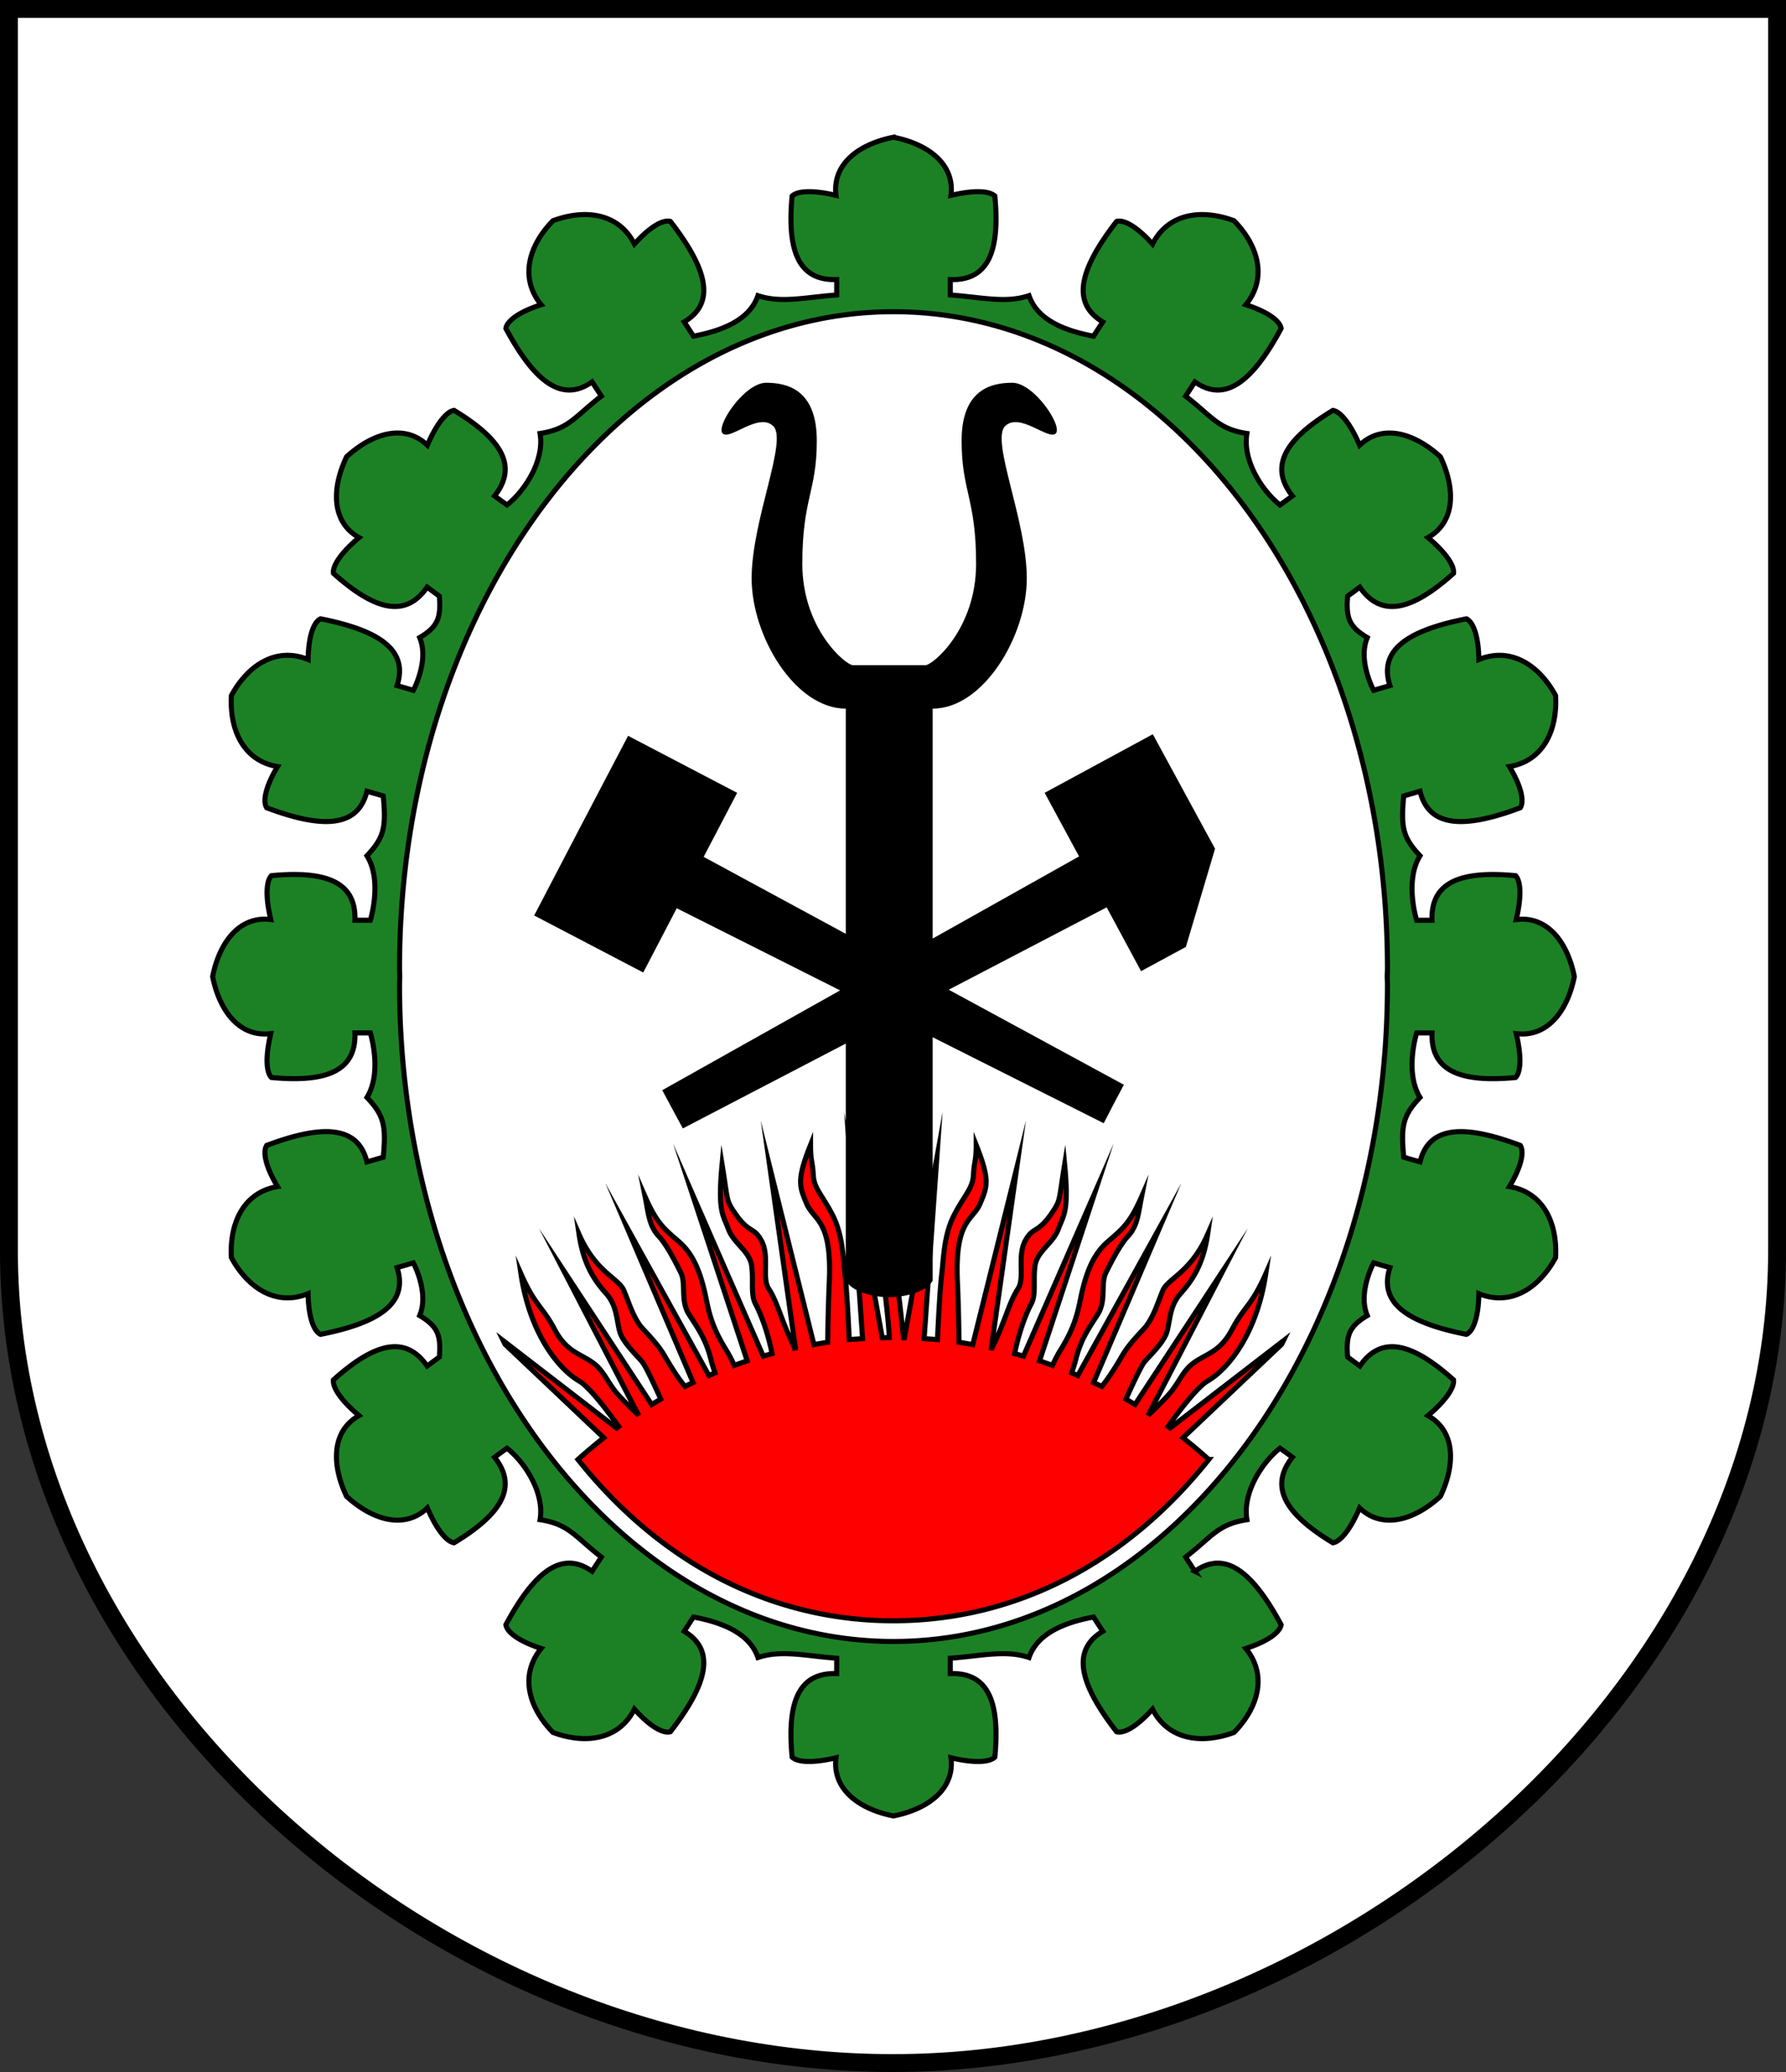
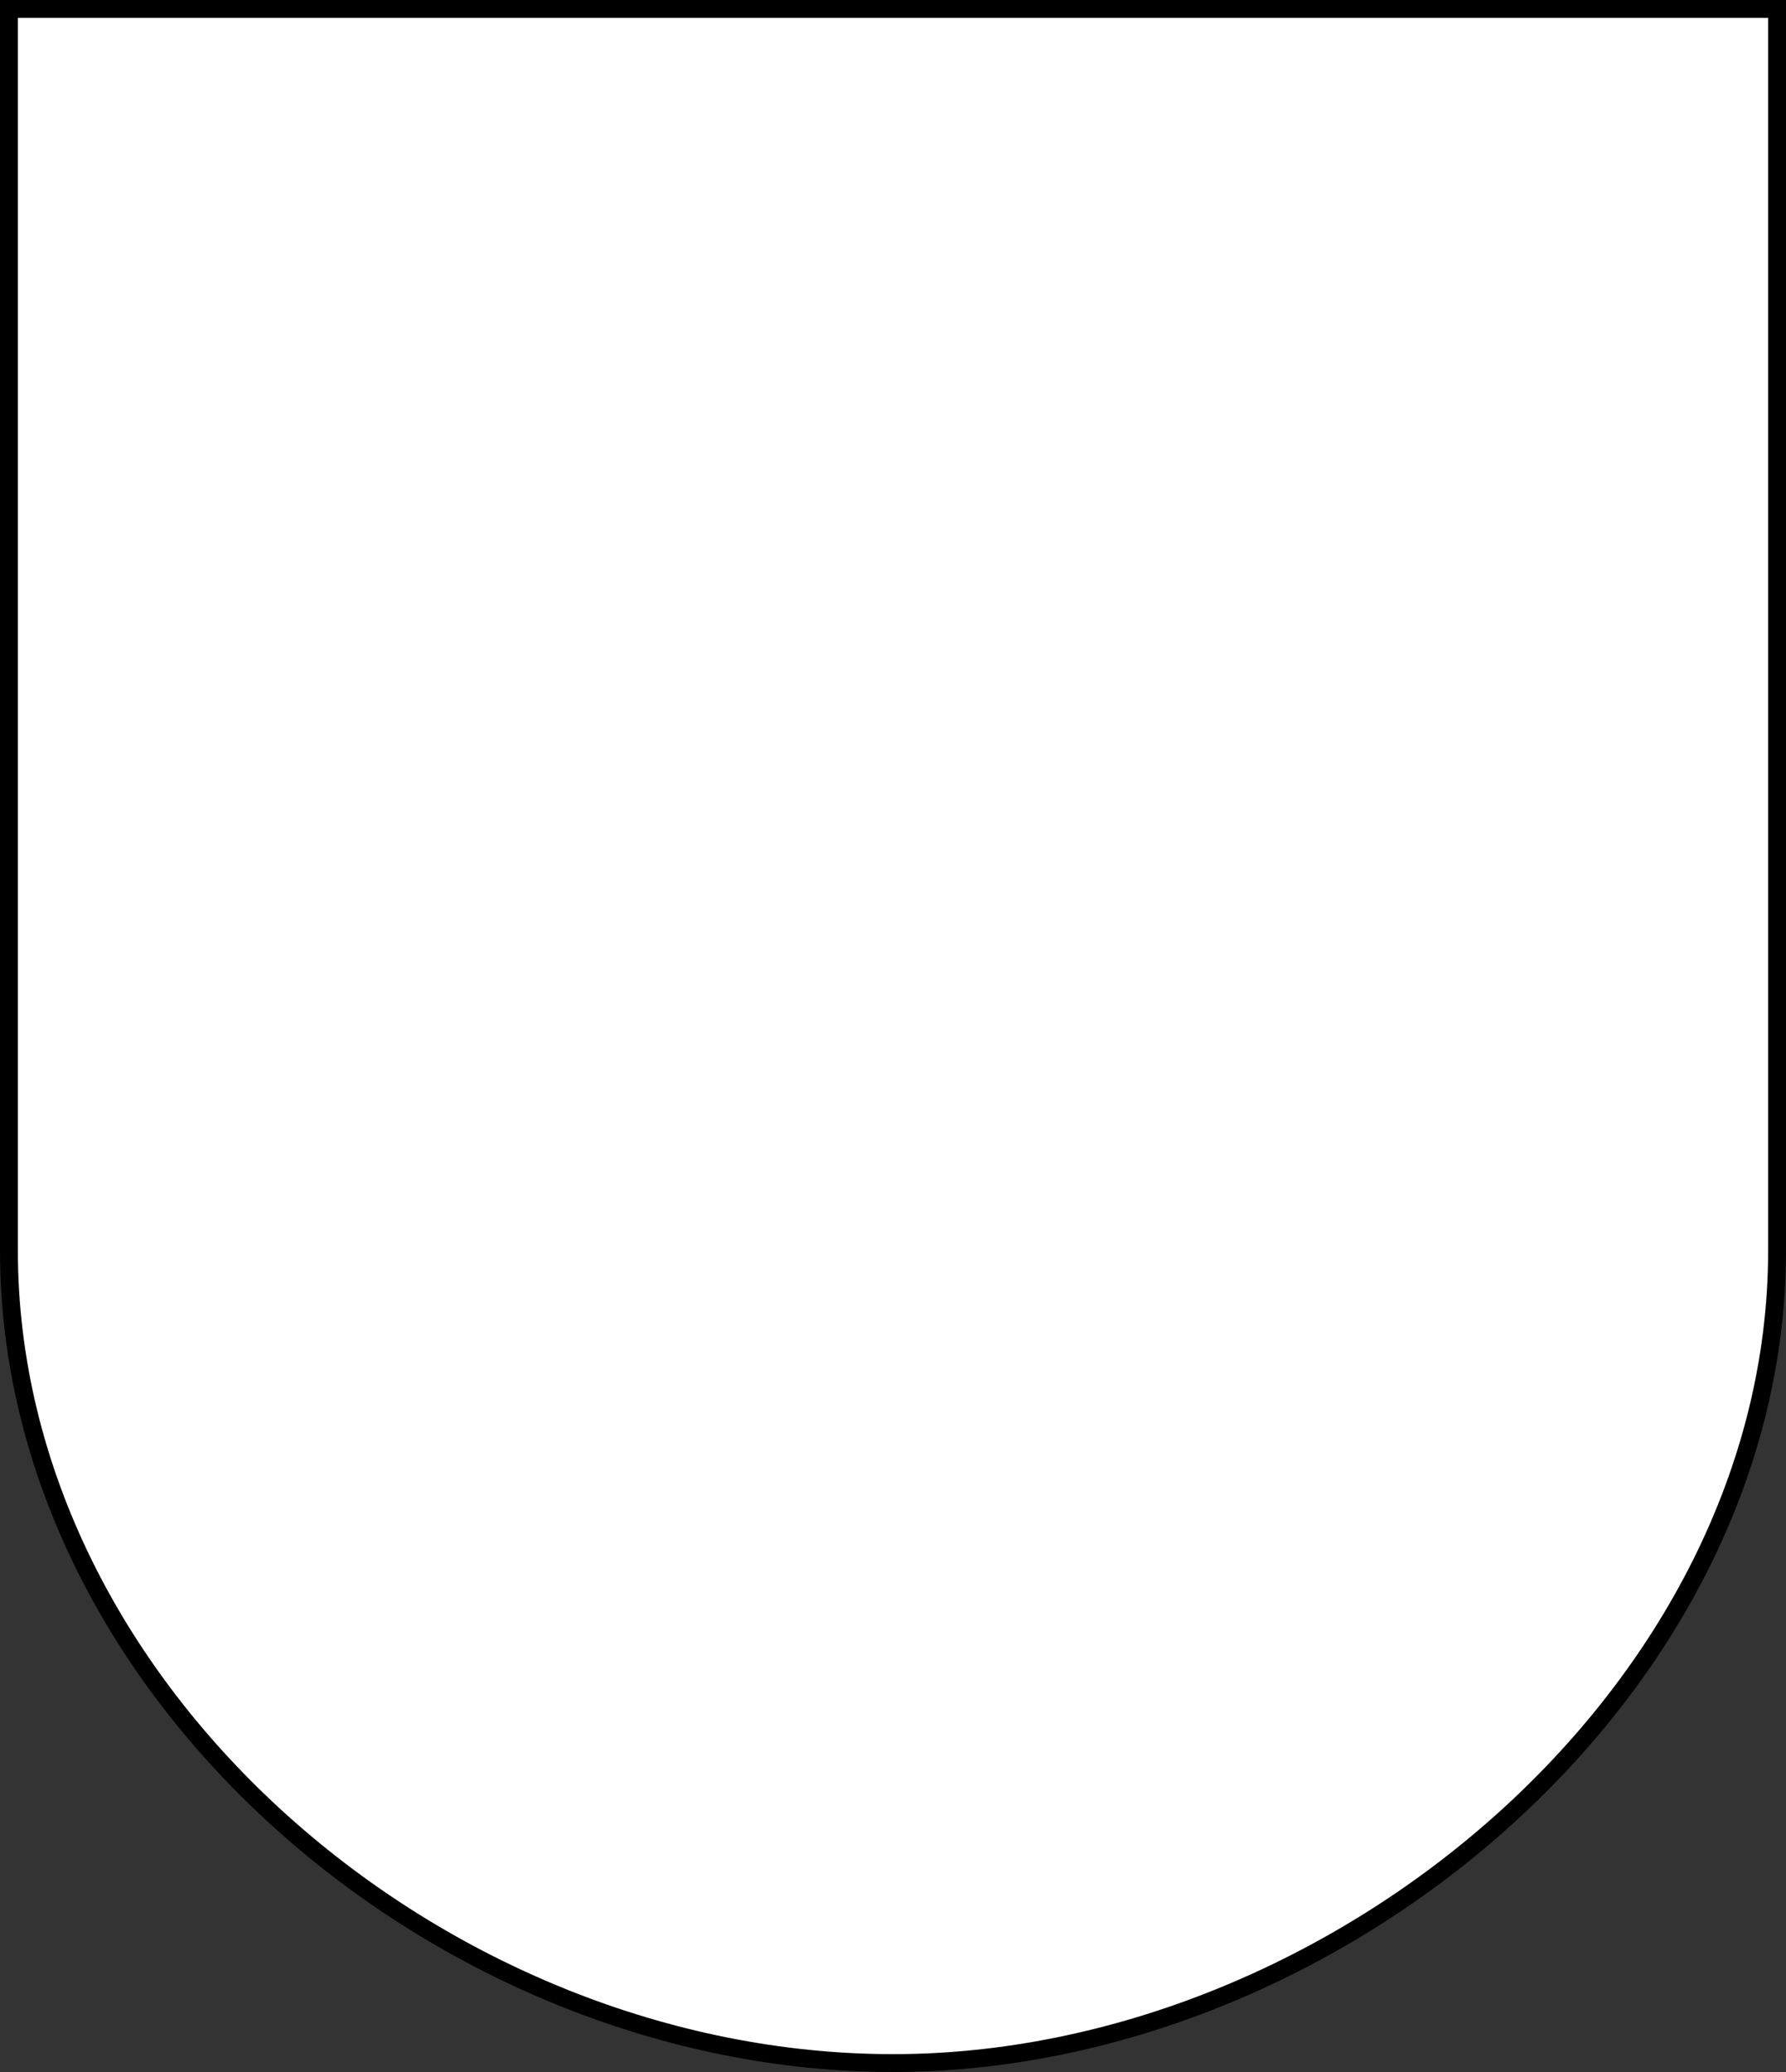
<svg xmlns="http://www.w3.org/2000/svg" width="500" height="580" version="1.0">
  <rect width="100%" height="100%" fill="#333333" stroke="none" />
  <path d="M508.966 828.576c0 123.75-123.75 227.5-247.5 227.5-126.25 0-247.5-103.75-247.5-227.5v-347.5h495v347.5h0" style="fill:#fff;fill-opacity:1;fill-rule:nonzero;stroke:#000;stroke-width:5;stroke-linecap:round;stroke-linejoin:miter;stroke-miterlimit:4;stroke-dasharray:none;stroke-opacity:1;display:inline" transform="translate(-11.466 -478.576)" />
-   <path d="M261.603 530.104c-10.081 1.991-17.176 7.774-16.09 16.28-6.552-1.556-10.842-1.257-12.29.19-1.447 15.385 1.801 23.738 12.48 23.376v4.307c-8.635.622-15.525 2.395-22.045.19-1.917 5.58-7.589 9.39-18.054 11.34 0 0-.97-1.487-2.597-3.991 8.884-5.3 6.534-14.702-3.864-28.127-2.043-.571-5.688 1.443-10.072 6.335-4.219-8.418-13.43-10.007-22.805-6.525-6.989 7.155-9.276 16.23-3.295 23.502-6.25 2.021-9.575 4.552-9.882 6.652 8.048 14.952 15.686 20.917 24.136 14.95 1.627 2.504 2.597 3.99 2.597 3.99-7.339 5.637-8.999 9.215-17.167 10.453 1.263 7.194-3.846 15.694-9.249 20.018 0 0-1.302-.918-3.484-2.534 6.647-8.366 1.885-15.952-11.34-23.946-2.025.302-4.825 3.564-7.474 9.756-6.19-5.936-15.015-3.685-22.615 3.23-4.4 9.287-3.998 18.425 3.484 22.616-5.15 4.338-7.46 7.983-7.158 10.008 11.5 10.32 20.16 12.661 26.225 3.865l3.421 2.533c.463 5.936-.31 8.515-5.511 11.593 2.725 6.498-1.774 14.76-1.774 14.76s-1.689-.512-4.56-1.33c3.214-9.833-4.753-15.4-21.412-18.688-1.916.912-3.394 4.834-3.484 11.403-8.712-3.574-16.695 1.286-21.475 10.072-.567 9.985 3.636 18.339 12.923 19.891-3.384 5.63-4.189 9.745-3.04 11.53 15.89 5.983 25.613 5.425 28.062-4.625 2.872.818 4.561 1.33 4.561 1.33.849 8.748.248 11.67-4.56 16.724 4.393 7.062.95 18.054.95 18.054h-4.308c.362-10.679-7.991-13.928-23.375-12.48-1.448 1.448-1.747 5.738-.19 12.29-8.473-1.082-14.268 5.945-16.28 15.963 2.012 10.018 7.807 17.045 16.28 15.964-1.557 6.552-1.258 10.841.19 12.289 15.384 1.448 23.737-1.8 23.375-12.48h4.307s3.444 10.992-.95 18.055c4.809 5.052 5.41 7.975 4.561 16.723 0 0-1.689.513-4.56 1.33-2.45-10.05-12.172-10.607-28.064-4.624-1.148 1.784-.343 5.899 3.04 11.53-9.286 1.552-13.489 9.905-12.922 19.89 4.78 8.786 12.763 13.647 21.475 10.073.09 6.568 1.568 10.49 3.484 11.402 16.66-3.288 24.626-8.855 21.411-18.687 2.872-.818 4.561-1.33 4.561-1.33s4.5 8.261 1.774 14.76c5.2 3.077 5.974 5.657 5.511 11.592l-3.42 2.534c-6.066-8.797-14.726-6.456-26.226 3.864-.302 2.025 2.007 5.67 7.158 10.009-7.482 4.19-7.885 13.329-3.484 22.615 7.6 6.916 16.425 9.166 22.615 3.23 2.649 6.192 5.45 9.454 7.475 9.756 13.224-7.993 17.986-15.58 11.339-23.945 2.182-1.616 3.484-2.534 3.484-2.534 5.403 4.324 10.512 12.823 9.249 20.018 8.168 1.237 9.828 4.815 17.167 10.452 0 0-.97 1.487-2.597 3.99-8.45-5.967-16.088-.002-24.136 14.95.307 2.1 3.632 4.631 9.882 6.652-5.98 7.273-3.694 16.347 3.295 23.502 9.375 3.482 18.586 1.893 22.805-6.525 4.384 4.892 8.029 6.906 10.072 6.335 10.398-13.425 12.748-22.827 3.864-28.126 1.627-2.504 2.597-3.991 2.597-3.991 10.465 1.949 16.137 5.758 18.054 11.339 6.52-2.205 13.41-.431 22.045.19v4.308c-10.679-.362-13.927 7.99-12.48 23.375 1.448 1.448 5.738 1.746 12.29.19-1.086 8.506 6.009 14.29 16.09 16.28 10.081-1.99 17.176-7.774 16.09-16.28 6.552 1.556 10.842 1.258 12.29-.19 1.448-15.385-1.801-23.737-12.48-23.375v-4.308c8.635-.621 15.525-2.395 22.045-.19 1.917-5.58 7.59-9.39 18.054-11.34 0 0 .97 1.488 2.597 3.992-8.884 5.3-6.533 14.701 3.864 28.126 2.044.571 5.688-1.443 10.073-6.335 4.218 8.418 13.43 10.007 22.805 6.525 6.988-7.155 9.275-16.23 3.294-23.502 6.25-2.02 9.575-4.552 9.882-6.651-8.048-14.953-15.686-20.918-24.135-14.95a3626.083 3626.083 0 0 0-2.598-3.991c7.339-5.637 8.999-9.215 17.167-10.452-1.263-7.195 3.846-15.694 9.25-20.018 0 0 1.302.918 3.483 2.534-6.646 8.365-1.885 15.952 11.34 23.945 2.025-.302 4.825-3.564 7.474-9.756 6.19 5.936 15.015 3.686 22.615-3.23 4.4-9.286 3.998-18.425-3.484-22.615 5.15-4.339 7.46-7.984 7.158-10.01-11.5-10.32-20.16-12.66-26.225-3.863l-3.421-2.534c-.463-5.935.31-8.515 5.511-11.593-2.725-6.498 1.774-14.76 1.774-14.76s1.689.513 4.56 1.33c-3.214 9.833 4.753 15.4 21.412 18.688 1.916-.912 3.394-4.834 3.484-11.402 8.712 3.574 16.696-1.287 21.475-10.073.567-9.985-3.635-18.338-12.923-19.89 3.384-5.631 4.189-9.746 3.04-11.53-15.89-5.983-25.613-5.426-28.062 4.624-2.872-.817-4.56-1.33-4.56-1.33-.85-8.748-.248-11.67 4.56-16.723-4.394-7.063-.95-18.054-.95-18.054h4.307c-.362 10.678 7.991 13.927 23.376 12.48 1.448-1.449 1.746-5.738.19-12.29 8.473 1.081 14.267-5.946 16.28-15.964-2.013-10.018-7.807-17.045-16.28-15.963 1.556-6.552 1.258-10.842-.19-12.29-15.385-1.448-23.738 1.801-23.376 12.48h-4.307s-3.444-10.992.95-18.054c-4.808-5.053-5.41-7.976-4.56-16.724 0 0 1.688-.512 4.56-1.33 2.449 10.05 12.171 10.608 28.063 4.624 1.148-1.784.343-5.898-3.04-11.529 9.287-1.552 13.489-9.906 12.922-19.891-4.78-8.786-12.763-13.646-21.475-10.072-.09-6.569-1.568-10.491-3.484-11.403-16.66 3.288-24.626 8.855-21.411 18.688-2.872.818-4.561 1.33-4.561 1.33s-4.499-8.262-1.774-14.76c-5.2-3.078-5.974-5.657-5.511-11.593l3.42-2.533c6.066 8.796 14.726 6.456 26.226-3.865.302-2.025-2.007-5.67-7.158-10.008 7.482-4.191 7.885-13.33 3.484-22.615-7.6-6.916-16.425-9.167-22.615-3.231-2.649-6.192-5.45-9.454-7.475-9.756-13.224 7.994-17.985 15.58-11.339 23.946-2.181 1.616-3.484 2.534-3.484 2.534-5.403-4.324-10.512-12.824-9.249-20.018-8.168-1.238-9.828-4.816-17.167-10.452 0 0 .97-1.487 2.598-3.991 8.45 5.967 16.087.002 24.135-14.95-.307-2.1-3.632-4.63-9.882-6.652 5.98-7.272 3.694-16.347-3.294-23.502-9.376-3.482-18.587-1.893-22.805 6.525-4.385-4.892-8.03-6.906-10.073-6.335-10.397 13.425-12.748 22.827-3.864 28.127-1.627 2.504-2.597 3.99-2.597 3.99-10.465-1.949-16.137-5.758-18.054-11.339-6.52 2.205-13.41.432-22.045-.19v-4.307c10.679.362 13.928-7.991 12.48-23.375-1.448-1.448-5.738-1.747-12.29-.19 1.086-8.507-6.009-14.29-16.09-16.28zm0 48.841c76.336 0 138.287 82.384 138.287 183.897 0 .74-.057 1.479-.063 2.217.006.738.063 1.477.063 2.217 0 101.513-61.95 183.897-138.287 183.897-76.336 0-138.287-82.384-138.287-183.897 0-.74.057-1.479.063-2.217-.006-.738-.063-1.477-.063-2.217 0-101.513 61.951-183.897 138.287-183.897z" style="fill:#1c8125;fill-opacity:1;fill-rule:evenodd;stroke:#000;stroke-width:1.419;stroke-linecap:butt;stroke-linejoin:miter;stroke-miterlimit:90;stroke-dasharray:none;stroke-opacity:1" transform="translate(-11.466 -491.688)" />
  <g style="opacity:1;fill:red;fill-opacity:1;stroke:#000;stroke-width:.7;stroke-miterlimit:90;stroke-dasharray:none;stroke-opacity:1">
-     <path d="M350.125 550.188c0 5-1.897 12.973-1.719 16.187.16 2.872.926 8.075 1.031 10.875-.324.003-.645.024-.968.031L344 552.5l1.75 24.906c-.614.04-1.234.068-1.844.125-.104-2.369-.343-7.006-.594-9.093-.267-2.233-.29-5.358-1.718-8.125-1.429-2.768-2.567-3.657-2.656-5.532-.09-1.875-.375-1.803-.375-4.125-1.965 4.91-1.514 5.804-.532 8.125.982 2.322 3.482 2.143 3.125 10.625a251.502 251.502 0 0 0-.219 8.5c-.639.09-1.273.204-1.906.313l-6.062-24.344 3.5 24.813c-.03.006-.064-.007-.094 0a44.434 44.434 0 0 1-1.094-2.407c-1.071-2.59-1.518-4.263-2.5-5.781-.982-1.518.161-4.482-1-6.625-1.16-2.143-1.765-.748-4.094-4.469-.758-1.212-.629-1.687-1.343-6.062-.625 6.607.16 6.973.875 8.937.714 1.965 2.95 3.04 3.219 5.094.267 2.054-.184 3.91.53 5.25.668 1.251 1.646 3.692 2.282 6.844-.41.11-.811.226-1.219.343l-9.812-22.437 7.594 23.094c-.599.196-1.191.411-1.782.625-.312-.675-.655-1.375-1.062-2.032-1.607-2.589-2.257-4.345-2.781-6.968-.804-4.018-1.88-6.429-3.844-8.125-1.965-1.697-3.018-2.496-4.625-6.157.446 2.233.535 4.01 1.875 5.438 1.068 1.14 2.227 3.393 3.031 5 .804 1.607-.094 3.848 1.156 5.813 1.25 1.964 2.317 3.392 3.031 6.25.157.624.361 1.238.563 1.812-.283.117-.563.255-.844.375l-11.312-20.438 9.125 21.407c-.376.177-.754.346-1.125.531-.614-.734-1.539-2.019-2.844-4.281-1.04-1.804-2.958-3.566-3.375-4.157-1.071-1.517-1.504-3.116-2.219-4.812-.714-1.696-3.866-2.482-6.187-7.75.625 4.286 2.232 6.491 3.75 8.188 1.518 1.696 1.428 3.763 1.875 5.28.446 1.519 2.41 3.295 3.125 4.188.48.6 1.66 3.151 2.531 5.094-.425.243-.831.498-1.25.75L304.469 568l10.219 19.75c-.027.017-.068.014-.094.031-1.192-1.15-2.497-2.448-3.063-3.187-1.16-1.518-1.622-2.793-2.875-3.75-1.837-1.403-3.74-1.505-5.437-4.719-1.697-3.214-2.692-3.223-4.656-7.688 1.25 8.393 5.263 13.206 8.03 14.813 1.459.847 4.005 4.246 5.47 6.281-.096.07-.186.15-.282.219l-15.656-12.063c.082.169.167.333.25.5L310 591.095a69.07 69.07 0 0 0-3.563 3c11.533 14.447 26.798 22.268 43.563 22.268 16.765 0 32.03-7.82 43.563-22.268a69.07 69.07 0 0 0-3.563-3l13.625-12.907c.083-.167.168-.331.25-.5l-15.656 12.063c-.096-.07-.186-.15-.281-.219 1.464-2.035 4.01-5.434 5.468-6.281 2.768-1.607 6.782-6.42 8.031-14.813-1.964 4.465-2.96 4.474-4.656 7.688-1.696 3.214-3.6 3.316-5.437 4.719-1.253.957-1.715 2.232-2.875 3.75-.566.739-1.871 2.037-3.063 3.187-.026-.017-.067-.014-.094-.031l10.22-19.75-12.157 18.5c-.419-.252-.825-.507-1.25-.75.872-1.943 2.052-4.494 2.531-5.094.715-.893 2.679-2.67 3.125-4.187.447-1.518.357-3.585 1.875-5.282 1.518-1.696 3.125-3.901 3.75-8.187-2.321 5.268-5.473 6.054-6.187 7.75-.715 1.696-1.148 3.295-2.219 4.813-.417.59-2.334 2.352-3.375 4.156-1.305 2.262-2.23 3.547-2.844 4.281-.371-.185-.75-.354-1.125-.531l9.125-21.407L375.47 582.5c-.281-.12-.561-.258-.844-.375.202-.574.406-1.188.563-1.813.714-2.857 1.78-4.285 3.03-6.25 1.25-1.964.353-4.205 1.157-5.812.804-1.607 1.963-3.86 3.031-5 1.34-1.429 1.429-3.205 1.875-5.438-1.607 3.661-2.66 4.46-4.625 6.157-1.964 1.696-3.04 4.107-3.844 8.125-.524 2.623-1.174 4.38-2.78 6.968-.408.657-.75 1.357-1.063 2.032-.59-.214-1.183-.429-1.781-.625l7.593-23.094-9.812 22.438c-.408-.118-.808-.234-1.219-.344.636-3.152 1.614-5.593 2.281-6.844.715-1.34.264-3.196.531-5.25.268-2.054 2.505-3.13 3.22-5.094.714-1.964 1.5-2.33.874-8.937-.714 4.375-.585 4.85-1.344 6.062-2.328 3.721-2.933 2.326-4.093 4.469-1.161 2.143-.018 5.107-1 6.625-.982 1.518-1.429 3.192-2.5 5.781-.32.773-.702 1.602-1.094 2.407-.03-.007-.064.006-.094 0l3.5-24.813-6.062 24.344c-.633-.109-1.267-.223-1.906-.313-.021-2.463-.084-5.292-.22-8.5-.356-8.482 2.144-8.303 3.126-10.625.982-2.321 1.433-3.214-.531-8.125 0 2.322-.286 2.25-.375 4.125-.09 1.875-1.228 2.764-2.657 5.532-1.428 2.767-1.45 5.892-1.719 8.125-.25 2.087-.489 6.724-.593 9.093-.61-.057-1.23-.085-1.844-.125L356 552.5l-4.469 24.781h-.125c-.27-2.518-.601-5.543-.875-7.593-.535-4.018-.45-8.492-.094-10.813.358-2.321.045-7.545-.312-8.688z" style="opacity:1;fill:red;fill-opacity:1;fill-rule:evenodd;stroke:#000;stroke-width:.7;stroke-linecap:butt;stroke-linejoin:miter;stroke-miterlimit:90;stroke-dasharray:none;stroke-opacity:1" transform="translate(-459.352 -795.676) scale(2.027)" />
-   </g>
-   <path d="M225.946 598.836c-6.082 0-14.19 12.163-12.163 14.19 2.027 2.027 10.136-6.082 14.19-2.027 4.054 4.054-6.082 26.352-6.082 42.57 0 16.216 12.163 36.487 26.353 36.487.014 1.097.001 33.063 0 63.03l-39.782-21.538 9.375-17.927-30.533-15.963-13.176 25.149-13.113 25.148 30.533 15.964 9.375-17.99 45.737 22.994-49.79 27.937 2.85 5.32 2.914 5.385 45.61-23.755c-.005 31.862 0 66.388 0 66.388 1.836 2.997 7.032 4.519 12.163 4.624 5.13-.105 10.326-1.627 12.162-4.624 0 0 .005-35.2 0-68.162l47.89 24.072 2.788-5.384 2.85-5.385-49.03-26.606 44.216-23.058 9.629 17.864 12.543-6.778 8.172-27.493-3.865-7.095-13.556-24.959-30.28 16.407 9.629 17.8-40.986 22.996c-.002-30.804-.014-63.24 0-64.36 14.19 0 26.353-20.272 26.353-36.489s-10.136-38.515-6.082-42.57c4.055-4.054 12.163 4.055 14.19 2.028 2.027-2.027-6.081-14.19-12.163-14.19-6.08 0-14.19 2.027-14.19 16.217 0 14.19 4.055 16.217 4.055 34.46 0 18.245-12.163 28.38-14.19 28.38h-20.271c-2.027 0-14.19-10.135-14.19-28.38 0-18.243 4.054-20.27 4.054-34.46 0-14.19-8.108-16.217-14.19-16.217z" style="fill:#000;fill-opacity:1;fill-rule:evenodd;stroke:none;stroke-width:1px;stroke-linecap:butt;stroke-linejoin:miter;stroke-opacity:1" transform="translate(-11.466 -491.688)" />
+     </g>
</svg>